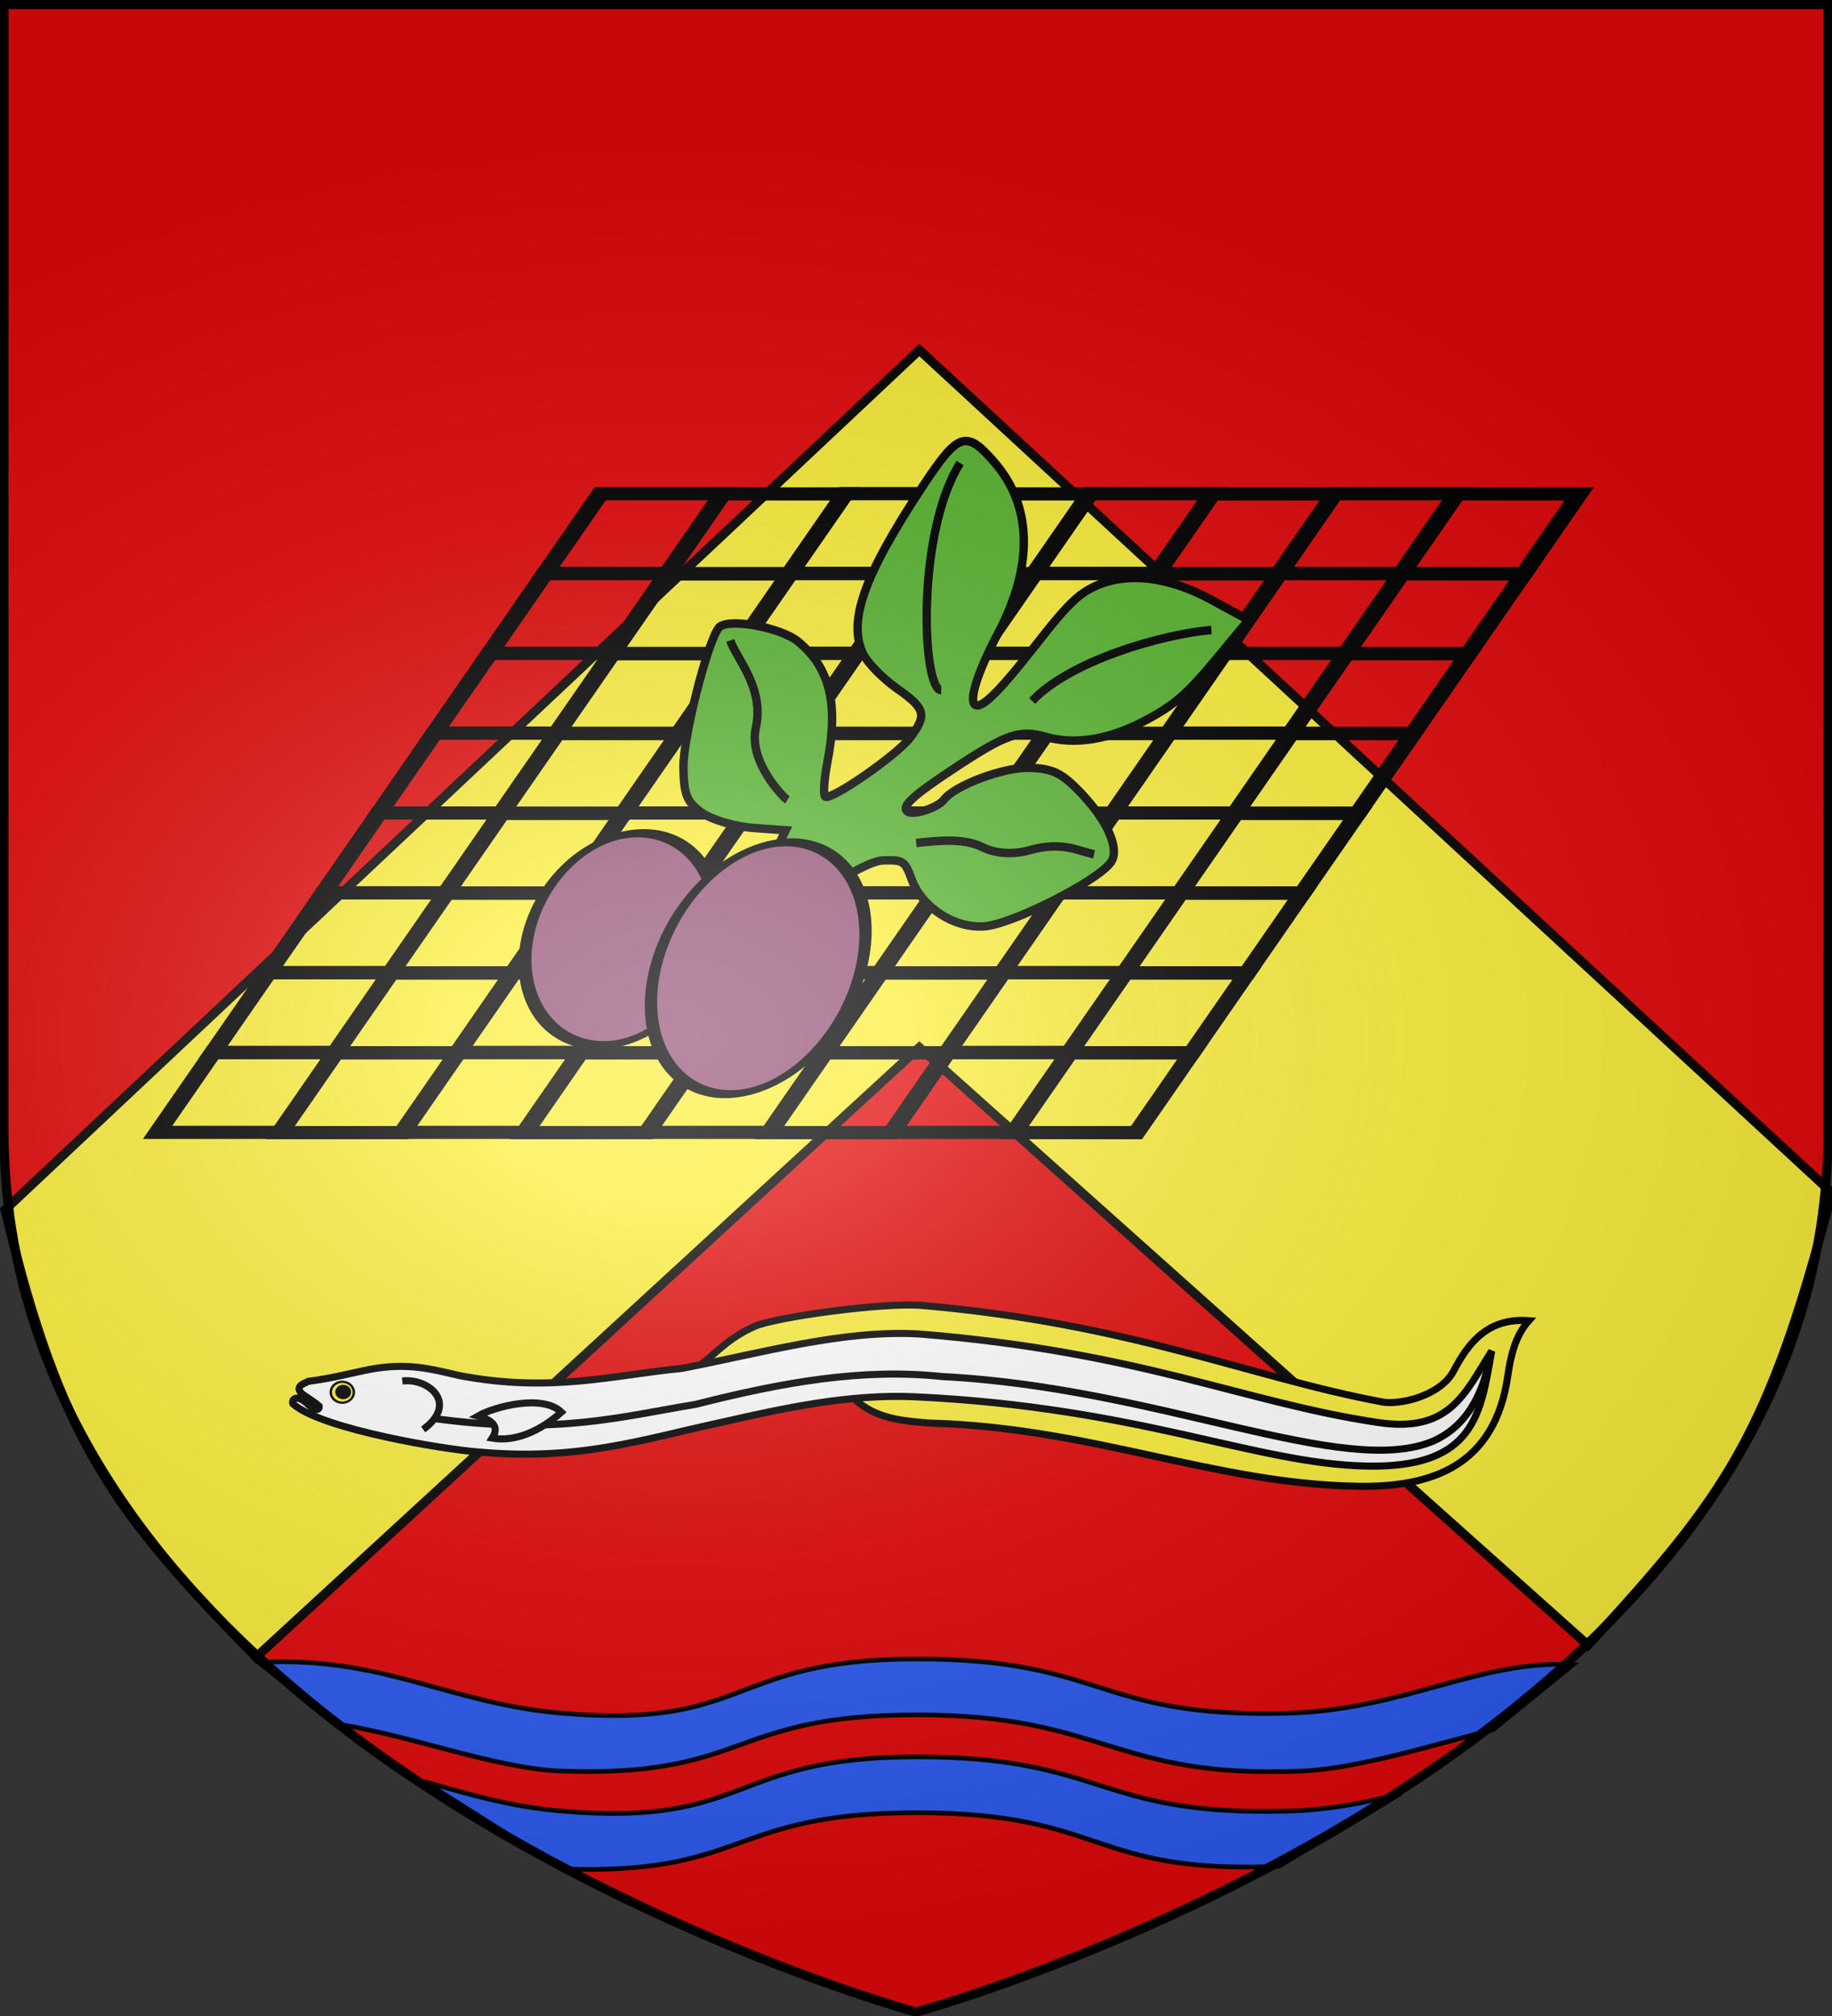
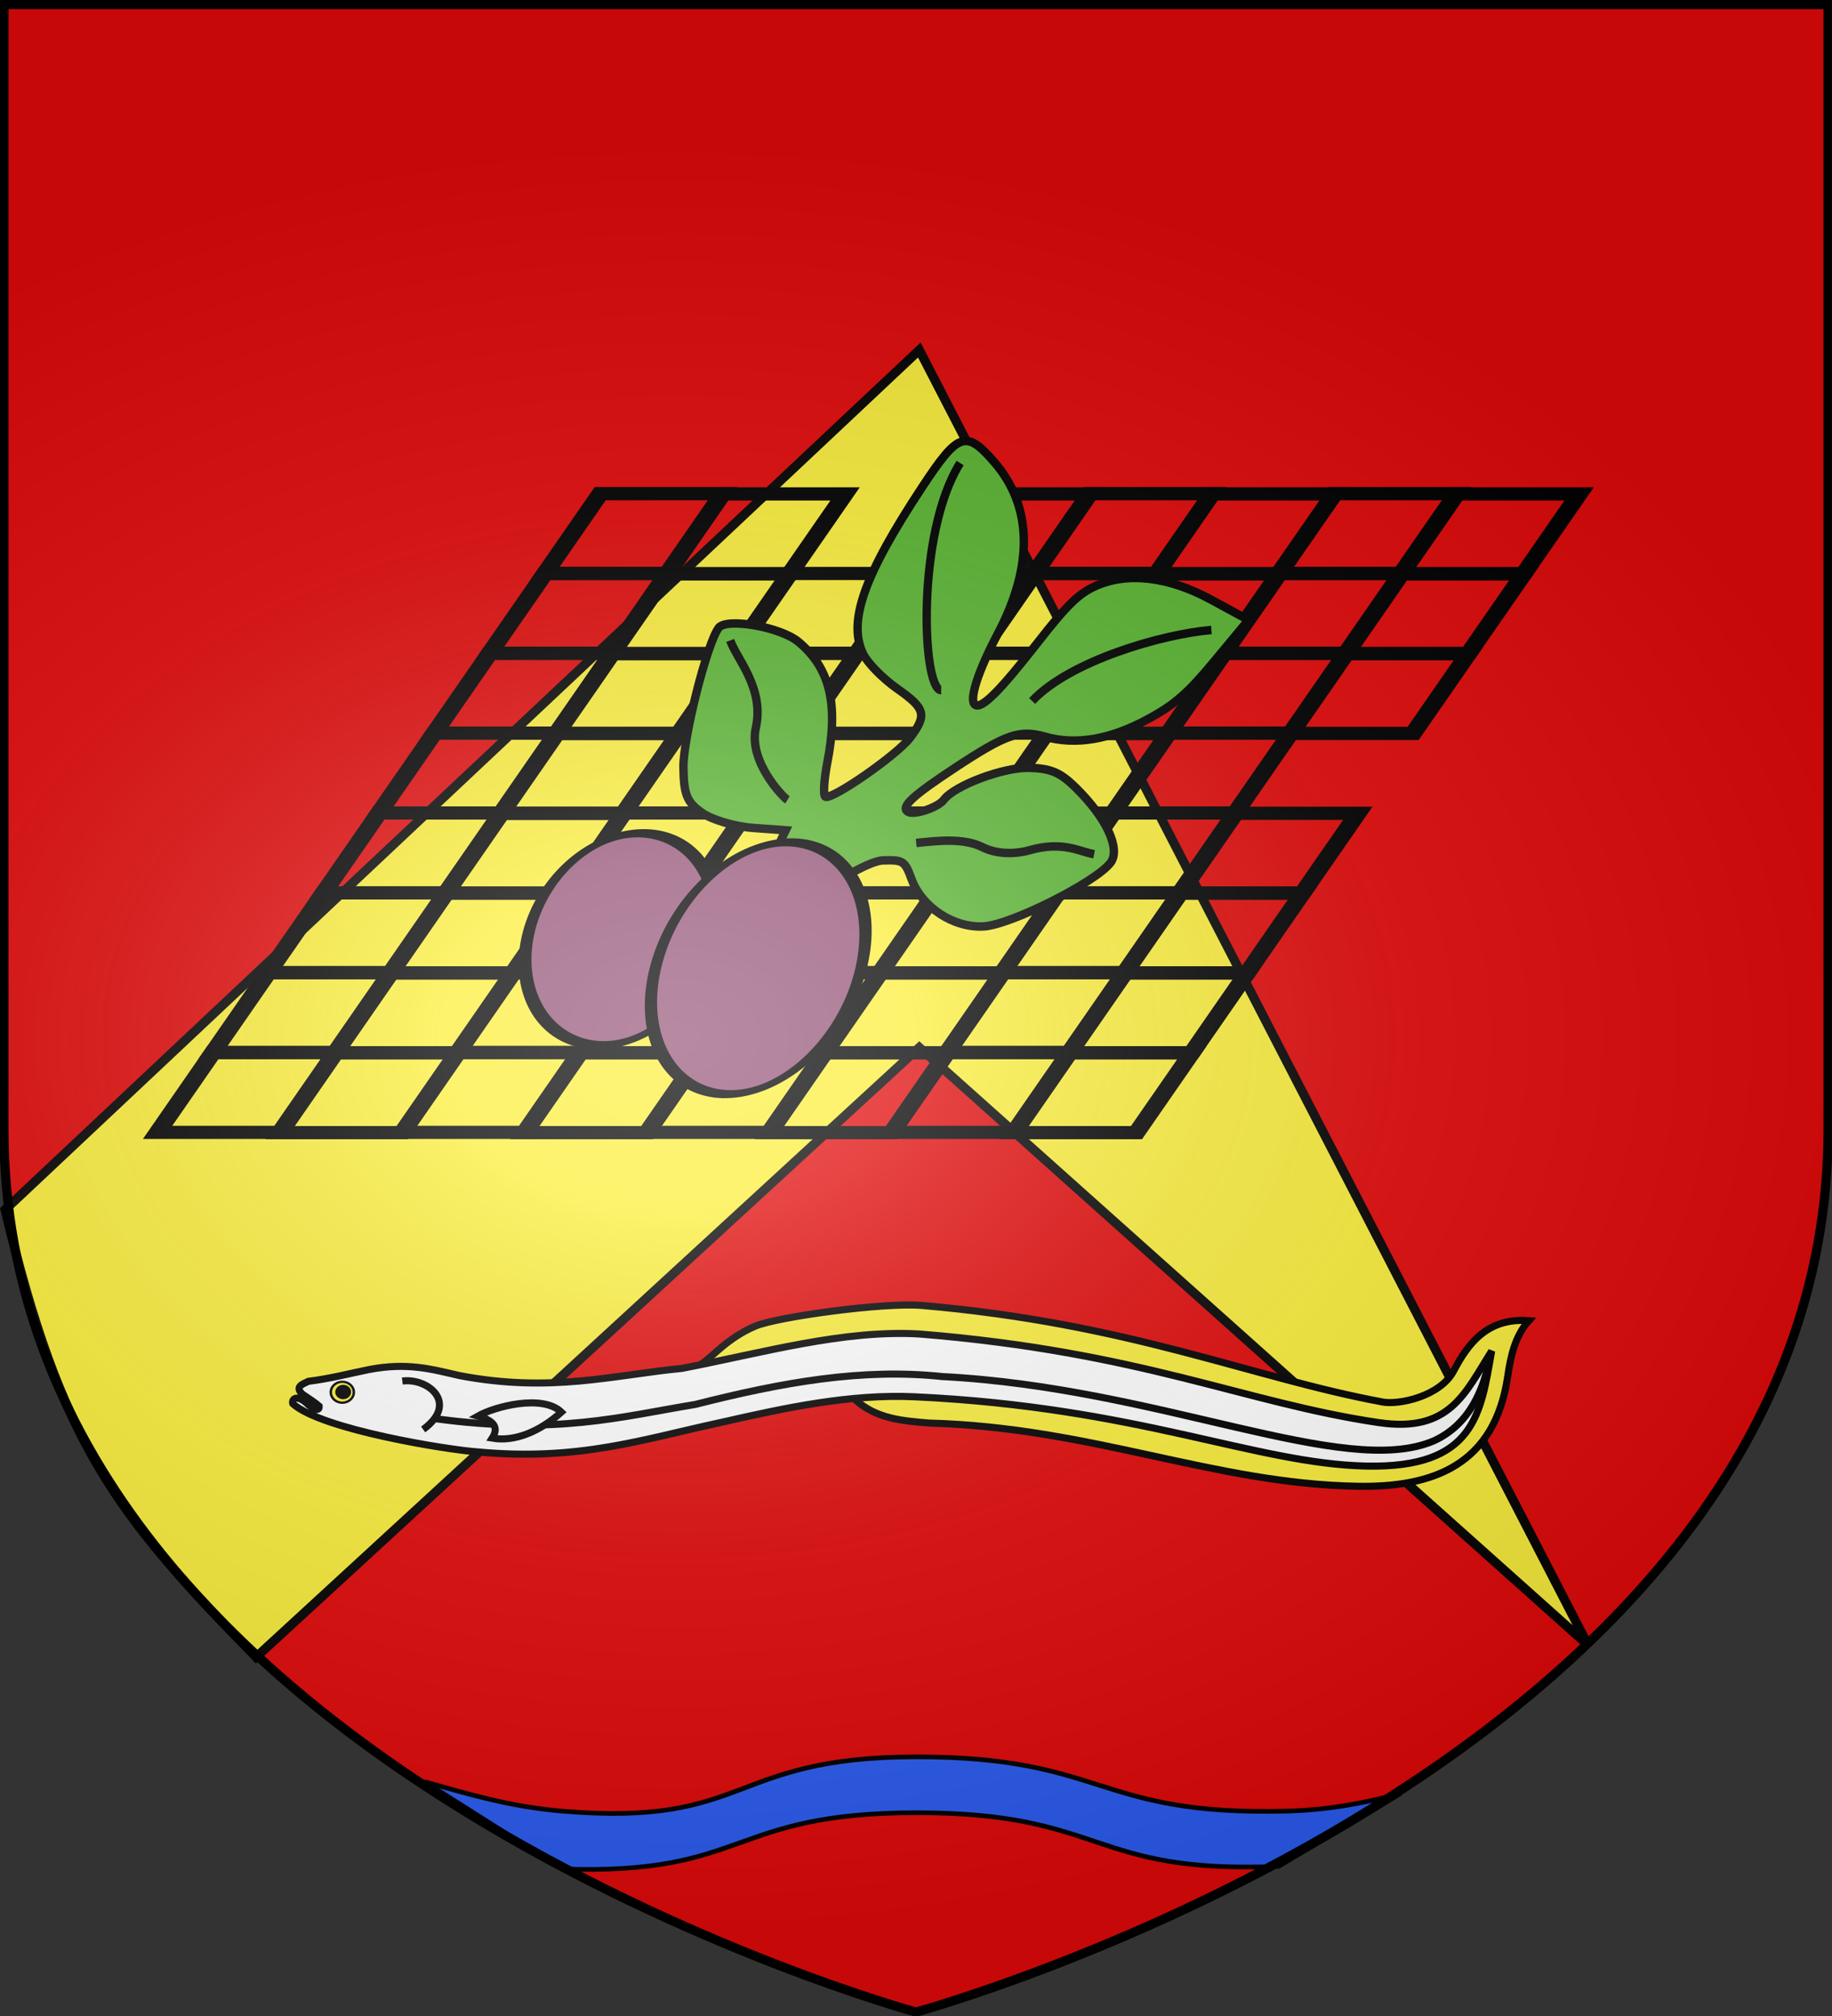
<svg xmlns="http://www.w3.org/2000/svg" xmlns:ns1="http://sodipodi.sourceforge.net/DTD/sodipodi-0.dtd" xmlns:ns2="http://www.inkscape.org/namespaces/inkscape" xmlns:xlink="http://www.w3.org/1999/xlink" height="660" width="600" version="1.0" id="svg2" ns1:version="0.32" ns2:version="0.46" ns1:docname="0prov.svg" ns1:docbase="C:\Documents and Settings\Propriétaire\Bureau" ns2:export-filename="/Users/olivier/Desktop/Blason Rouge/Blason_Vide_3D.png" ns2:export-xdpi="144" ns2:export-ydpi="144" ns2:output_extension="org.inkscape.output.svg.inkscape">
  <rect width="100%" height="100%" fill="#333333" stroke="none" />
  <ns1:namedview ns2:window-height="1208" ns2:window-width="1640" ns2:pageshadow="2" ns2:pageopacity="0.0" guidetolerance="10.0" gridtolerance="10.0" objecttolerance="10.0" borderopacity="1.0" bordercolor="#666666" pagecolor="#ffffff" id="base" showgrid="false" height="660px" ns2:zoom="1.4810007" ns2:cx="93.97608" ns2:cy="329.90287" ns2:window-x="764" ns2:window-y="50" ns2:current-layer="layer4" />
  <desc id="desc4">Flag of Canton of Valais (Wallis)</desc>
  <defs id="defs6">
    <linearGradient id="linearGradient2893">
      <stop style="stop-color:white;stop-opacity:0.314;" offset="0" id="stop2895" />
      <stop id="stop2897" offset="0.19" style="stop-color:white;stop-opacity:0.251;" />
      <stop style="stop-color:#6b6b6b;stop-opacity:0.125;" offset="0.6" id="stop2901" />
      <stop style="stop-color:black;stop-opacity:0.125;" offset="1" id="stop2899" />
    </linearGradient>
    <radialGradient ns2:collect="always" xlink:href="#linearGradient2893" id="radialGradient3163" gradientUnits="userSpaceOnUse" gradientTransform="matrix(1.354,0,0,0.98,-77.909,118.068)" cx="221.445" cy="226.331" fx="221.445" fy="226.331" r="300" />
  </defs>
  <g ns2:groupmode="layer" id="layer3" ns2:label="Fond écu" style="display:inline" ns1:insensitive="true">
    <path d="M 300.499,659.81 C 300.499,659.81 599.222,578.426 599.222,371.596 C 599.222,164.767 599.222,2.258 599.222,2.258 L 1.776,2.258 L 1.776,371.596 C 1.776,578.426 300.499,659.81 300.499,659.81 z" style="fill:#e20909;fill-opacity:1;fill-rule:evenodd;stroke:none;stroke-width:1px;stroke-linecap:butt;stroke-linejoin:miter;stroke-opacity:1;display:inline" id="path11587" ns1:nodetypes="cscccc" />
-     <path style="opacity:1;fill:#fcef3c;fill-opacity:1;fill-rule:nonzero;stroke:#020202;stroke-width:3;stroke-linecap:butt;stroke-linejoin:miter;marker:none;marker-start:none;marker-mid:none;marker-end:none;stroke-miterlimit:4;stroke-dasharray:none;stroke-dashoffset:0;stroke-opacity:0.992;visibility:visible;display:inline;overflow:visible;enable-background:accumulate" d="M 301.085,114.584 L 1.678,396.022 C 19.895,472.79 38.01,495.611 83.866,542.522 L 301.085,342.897 L 520.097,538.59 C 565.433,489.356 579.289,470.152 599.94,390.465 L 301.085,114.584 z" id="path3167" ns1:nodetypes="ccccccc" />
+     <path style="opacity:1;fill:#fcef3c;fill-opacity:1;fill-rule:nonzero;stroke:#020202;stroke-width:3;stroke-linecap:butt;stroke-linejoin:miter;marker:none;marker-start:none;marker-mid:none;marker-end:none;stroke-miterlimit:4;stroke-dasharray:none;stroke-dashoffset:0;stroke-opacity:0.992;visibility:visible;display:inline;overflow:visible;enable-background:accumulate" d="M 301.085,114.584 L 1.678,396.022 C 19.895,472.79 38.01,495.611 83.866,542.522 L 301.085,342.897 L 520.097,538.59 L 301.085,114.584 z" id="path3167" ns1:nodetypes="ccccccc" />
    <g style="opacity:1;display:inline" id="g7423" transform="translate(-356.933,258.913)" />
  </g>
  <g ns2:groupmode="layer" id="layer1" ns2:label="GR">
    <g style="stroke:#000000;stroke-width:7.453;stroke-miterlimit:4;stroke-dasharray:none;stroke-opacity:1;display:inline" id="g3360" transform="matrix(0.801,0,0.17,0.643,150.681,100.388)">
      <g style="fill:none;stroke:#000000;stroke-width:8.262;stroke-miterlimit:4;stroke-dasharray:none;stroke-opacity:1" transform="matrix(1,0,-0.625,0.813,137.143,95.212)" id="g9064">
        <rect y="350" x="0" height="50" width="50" id="rect9066" style="fill:none;fill-opacity:1;fill-rule:nonzero;stroke:#000000;stroke-width:8.262;stroke-linecap:round;stroke-linejoin:miter;stroke-miterlimit:4;stroke-dasharray:none;stroke-opacity:1" />
        <rect style="fill:none;fill-opacity:1;fill-rule:nonzero;stroke:#000000;stroke-width:8.262;stroke-linecap:round;stroke-linejoin:miter;stroke-miterlimit:4;stroke-dasharray:none;stroke-opacity:1" id="rect9068" width="50" height="50" x="0" y="300" />
        <rect y="250" x="0" height="50" width="50" id="rect9070" style="fill:none;fill-opacity:1;fill-rule:nonzero;stroke:#000000;stroke-width:8.262;stroke-linecap:round;stroke-linejoin:miter;stroke-miterlimit:4;stroke-dasharray:none;stroke-opacity:1" />
        <rect style="fill:none;fill-opacity:1;fill-rule:nonzero;stroke:#000000;stroke-width:8.262;stroke-linecap:round;stroke-linejoin:miter;stroke-miterlimit:4;stroke-dasharray:none;stroke-opacity:1" id="rect9072" width="50" height="50" x="0" y="200" />
        <rect y="150" x="0" height="50" width="50" id="rect9074" style="fill:none;fill-opacity:1;fill-rule:nonzero;stroke:#000000;stroke-width:8.262;stroke-linecap:round;stroke-linejoin:miter;stroke-miterlimit:4;stroke-dasharray:none;stroke-opacity:1" />
        <rect style="fill:none;fill-opacity:1;fill-rule:nonzero;stroke:#000000;stroke-width:8.262;stroke-linecap:round;stroke-linejoin:miter;stroke-miterlimit:4;stroke-dasharray:none;stroke-opacity:1" id="rect9076" width="50" height="50" x="0" y="50" />
        <rect style="fill:none;fill-opacity:1;fill-rule:nonzero;stroke:#000000;stroke-width:8.262;stroke-linecap:round;stroke-linejoin:miter;stroke-miterlimit:4;stroke-dasharray:none;stroke-opacity:1" id="rect9078" width="50" height="50" x="0" y="100" />
-         <rect y="0" x="0" height="50" width="50" id="rect9080" style="fill:none;fill-opacity:1;fill-rule:nonzero;stroke:#000000;stroke-width:8.262;stroke-linecap:round;stroke-linejoin:miter;stroke-miterlimit:4;stroke-dasharray:none;stroke-opacity:1" />
      </g>
      <g style="fill:none;stroke:#000000;stroke-width:8.262;stroke-miterlimit:4;stroke-dasharray:none;stroke-opacity:1" id="g9082" transform="matrix(1,0,-0.625,0.813,237.188,95.212)">
        <rect style="fill:none;fill-opacity:1;fill-rule:nonzero;stroke:#000000;stroke-width:8.262;stroke-linecap:round;stroke-linejoin:miter;stroke-miterlimit:4;stroke-dasharray:none;stroke-opacity:1" id="rect9084" width="50" height="50" x="0" y="350" />
        <rect y="300" x="0" height="50" width="50" id="rect9086" style="fill:none;fill-opacity:1;fill-rule:nonzero;stroke:#000000;stroke-width:8.262;stroke-linecap:round;stroke-linejoin:miter;stroke-miterlimit:4;stroke-dasharray:none;stroke-opacity:1" />
        <rect style="fill:none;fill-opacity:1;fill-rule:nonzero;stroke:#000000;stroke-width:8.262;stroke-linecap:round;stroke-linejoin:miter;stroke-miterlimit:4;stroke-dasharray:none;stroke-opacity:1" id="rect9088" width="50" height="50" x="0" y="250" />
        <rect y="200" x="0" height="50" width="50" id="rect9090" style="fill:none;fill-opacity:1;fill-rule:nonzero;stroke:#000000;stroke-width:8.262;stroke-linecap:round;stroke-linejoin:miter;stroke-miterlimit:4;stroke-dasharray:none;stroke-opacity:1" />
-         <rect style="fill:none;fill-opacity:1;fill-rule:nonzero;stroke:#000000;stroke-width:8.262;stroke-linecap:round;stroke-linejoin:miter;stroke-miterlimit:4;stroke-dasharray:none;stroke-opacity:1" id="rect9092" width="50" height="50" x="0" y="150" />
        <rect y="50" x="0" height="50" width="50" id="rect9094" style="fill:none;fill-opacity:1;fill-rule:nonzero;stroke:#000000;stroke-width:8.262;stroke-linecap:round;stroke-linejoin:miter;stroke-miterlimit:4;stroke-dasharray:none;stroke-opacity:1" />
        <rect y="100" x="0" height="50" width="50" id="rect9096" style="fill:none;fill-opacity:1;fill-rule:nonzero;stroke:#000000;stroke-width:8.262;stroke-linecap:round;stroke-linejoin:miter;stroke-miterlimit:4;stroke-dasharray:none;stroke-opacity:1" />
        <rect style="fill:none;fill-opacity:1;fill-rule:nonzero;stroke:#000000;stroke-width:8.262;stroke-linecap:round;stroke-linejoin:miter;stroke-miterlimit:4;stroke-dasharray:none;stroke-opacity:1" id="rect9098" width="50" height="50" x="0" y="0" />
      </g>
      <g style="fill:none;stroke:#000000;stroke-width:8.262;stroke-miterlimit:4;stroke-dasharray:none;stroke-opacity:1" transform="matrix(1,0,-0.625,0.813,337.234,95.212)" id="g9100">
        <rect y="350" x="0" height="50" width="50" id="rect9102" style="fill:none;fill-opacity:1;fill-rule:nonzero;stroke:#000000;stroke-width:8.262;stroke-linecap:round;stroke-linejoin:miter;stroke-miterlimit:4;stroke-dasharray:none;stroke-opacity:1" />
        <rect style="fill:none;fill-opacity:1;fill-rule:nonzero;stroke:#000000;stroke-width:8.262;stroke-linecap:round;stroke-linejoin:miter;stroke-miterlimit:4;stroke-dasharray:none;stroke-opacity:1" id="rect9104" width="50" height="50" x="0" y="300" />
        <rect y="250" x="0" height="50" width="50" id="rect9106" style="fill:none;fill-opacity:1;fill-rule:nonzero;stroke:#000000;stroke-width:8.262;stroke-linecap:round;stroke-linejoin:miter;stroke-miterlimit:4;stroke-dasharray:none;stroke-opacity:1" />
        <rect style="fill:none;fill-opacity:1;fill-rule:nonzero;stroke:#000000;stroke-width:8.262;stroke-linecap:round;stroke-linejoin:miter;stroke-miterlimit:4;stroke-dasharray:none;stroke-opacity:1" id="rect9108" width="50" height="50" x="0" y="200" />
        <rect y="150" x="0" height="50" width="50" id="rect9110" style="fill:none;fill-opacity:1;fill-rule:nonzero;stroke:#000000;stroke-width:8.262;stroke-linecap:round;stroke-linejoin:miter;stroke-miterlimit:4;stroke-dasharray:none;stroke-opacity:1" />
        <rect style="fill:none;fill-opacity:1;fill-rule:nonzero;stroke:#000000;stroke-width:8.262;stroke-linecap:round;stroke-linejoin:miter;stroke-miterlimit:4;stroke-dasharray:none;stroke-opacity:1" id="rect9112" width="50" height="50" x="0" y="50" />
        <rect style="fill:none;fill-opacity:1;fill-rule:nonzero;stroke:#000000;stroke-width:8.262;stroke-linecap:round;stroke-linejoin:miter;stroke-miterlimit:4;stroke-dasharray:none;stroke-opacity:1" id="rect9114" width="50" height="50" x="0" y="100" />
        <rect y="0" x="0" height="50" width="50" id="rect9116" style="fill:none;fill-opacity:1;fill-rule:nonzero;stroke:#000000;stroke-width:8.262;stroke-linecap:round;stroke-linejoin:miter;stroke-miterlimit:4;stroke-dasharray:none;stroke-opacity:1" />
      </g>
      <g style="fill:none;stroke:#000000;stroke-width:8.262;stroke-miterlimit:4;stroke-dasharray:none;stroke-opacity:1" id="g9118" transform="matrix(-1,0,0.625,-0.813,187.31,420.553)">
        <rect style="fill:none;fill-opacity:1;fill-rule:nonzero;stroke:#000000;stroke-width:8.262;stroke-linecap:round;stroke-linejoin:miter;stroke-miterlimit:4;stroke-dasharray:none;stroke-opacity:1" id="rect9120" width="50" height="50" x="0" y="350" />
        <rect y="300" x="0" height="50" width="50" id="rect9122" style="fill:none;fill-opacity:1;fill-rule:nonzero;stroke:#000000;stroke-width:8.262;stroke-linecap:round;stroke-linejoin:miter;stroke-miterlimit:4;stroke-dasharray:none;stroke-opacity:1" />
        <rect style="fill:none;fill-opacity:1;fill-rule:nonzero;stroke:#000000;stroke-width:8.262;stroke-linecap:round;stroke-linejoin:miter;stroke-miterlimit:4;stroke-dasharray:none;stroke-opacity:1" id="rect9124" width="50" height="50" x="0" y="250" />
-         <rect y="200" x="0" height="50" width="50" id="rect9126" style="fill:none;fill-opacity:1;fill-rule:nonzero;stroke:#000000;stroke-width:8.262;stroke-linecap:round;stroke-linejoin:miter;stroke-miterlimit:4;stroke-dasharray:none;stroke-opacity:1" />
        <rect style="fill:none;fill-opacity:1;fill-rule:nonzero;stroke:#000000;stroke-width:8.262;stroke-linecap:round;stroke-linejoin:miter;stroke-miterlimit:4;stroke-dasharray:none;stroke-opacity:1" id="rect9128" width="50" height="50" x="0" y="150" />
        <rect y="50" x="0" height="50" width="50" id="rect9130" style="fill:none;fill-opacity:1;fill-rule:nonzero;stroke:#000000;stroke-width:8.262;stroke-linecap:round;stroke-linejoin:miter;stroke-miterlimit:4;stroke-dasharray:none;stroke-opacity:1" />
        <rect y="100" x="0" height="50" width="50" id="rect9132" style="fill:none;fill-opacity:1;fill-rule:nonzero;stroke:#000000;stroke-width:8.262;stroke-linecap:round;stroke-linejoin:miter;stroke-miterlimit:4;stroke-dasharray:none;stroke-opacity:1" />
        <rect style="fill:none;fill-opacity:1;fill-rule:nonzero;stroke:#000000;stroke-width:8.262;stroke-linecap:round;stroke-linejoin:miter;stroke-miterlimit:4;stroke-dasharray:none;stroke-opacity:1" id="rect9134" width="50" height="50" x="0" y="0" />
      </g>
      <g style="fill:none;stroke:#000000;stroke-width:8.262;stroke-miterlimit:4;stroke-dasharray:none;stroke-opacity:1" transform="matrix(-1,0,0.625,-0.813,87.264,420.553)" id="g9136">
        <rect y="350" x="0" height="50" width="50" id="rect9138" style="fill:none;fill-opacity:1;fill-rule:nonzero;stroke:#000000;stroke-width:8.262;stroke-linecap:round;stroke-linejoin:miter;stroke-miterlimit:4;stroke-dasharray:none;stroke-opacity:1" />
        <rect style="fill:none;fill-opacity:1;fill-rule:nonzero;stroke:#000000;stroke-width:8.262;stroke-linecap:round;stroke-linejoin:miter;stroke-miterlimit:4;stroke-dasharray:none;stroke-opacity:1" id="rect9140" width="50" height="50" x="0" y="300" />
        <rect y="250" x="0" height="50" width="50" id="rect9142" style="fill:none;fill-opacity:1;fill-rule:nonzero;stroke:#000000;stroke-width:8.262;stroke-linecap:round;stroke-linejoin:miter;stroke-miterlimit:4;stroke-dasharray:none;stroke-opacity:1" />
        <rect style="fill:none;fill-opacity:1;fill-rule:nonzero;stroke:#000000;stroke-width:8.262;stroke-linecap:round;stroke-linejoin:miter;stroke-miterlimit:4;stroke-dasharray:none;stroke-opacity:1" id="rect9144" width="50" height="50" x="0" y="200" />
        <rect y="150" x="0" height="50" width="50" id="rect9146" style="fill:none;fill-opacity:1;fill-rule:nonzero;stroke:#000000;stroke-width:8.262;stroke-linecap:round;stroke-linejoin:miter;stroke-miterlimit:4;stroke-dasharray:none;stroke-opacity:1" />
        <rect style="fill:none;fill-opacity:1;fill-rule:nonzero;stroke:#000000;stroke-width:8.262;stroke-linecap:round;stroke-linejoin:miter;stroke-miterlimit:4;stroke-dasharray:none;stroke-opacity:1" id="rect9148" width="50" height="50" x="0" y="50" />
        <rect style="fill:none;fill-opacity:1;fill-rule:nonzero;stroke:#000000;stroke-width:8.262;stroke-linecap:round;stroke-linejoin:miter;stroke-miterlimit:4;stroke-dasharray:none;stroke-opacity:1" id="rect9150" width="50" height="50" x="0" y="100" />
        <rect y="0" x="0" height="50" width="50" id="rect9152" style="fill:none;fill-opacity:1;fill-rule:nonzero;stroke:#000000;stroke-width:8.262;stroke-linecap:round;stroke-linejoin:miter;stroke-miterlimit:4;stroke-dasharray:none;stroke-opacity:1" />
      </g>
      <g style="fill:none;stroke:#000000;stroke-width:8.262;stroke-miterlimit:4;stroke-dasharray:none;stroke-opacity:1" id="g9154" transform="matrix(-1,0,0.625,-0.813,-12.781,420.553)">
        <rect style="fill:none;fill-opacity:1;fill-rule:nonzero;stroke:#000000;stroke-width:8.262;stroke-linecap:round;stroke-linejoin:miter;stroke-miterlimit:4;stroke-dasharray:none;stroke-opacity:1" id="rect9156" width="50" height="50" x="0" y="350" />
        <rect y="300" x="0" height="50" width="50" id="rect9158" style="fill:none;fill-opacity:1;fill-rule:nonzero;stroke:#000000;stroke-width:8.262;stroke-linecap:round;stroke-linejoin:miter;stroke-miterlimit:4;stroke-dasharray:none;stroke-opacity:1" />
        <rect style="fill:none;fill-opacity:1;fill-rule:nonzero;stroke:#000000;stroke-width:8.262;stroke-linecap:round;stroke-linejoin:miter;stroke-miterlimit:4;stroke-dasharray:none;stroke-opacity:1" id="rect9160" width="50" height="50" x="0" y="250" />
        <rect y="200" x="0" height="50" width="50" id="rect9162" style="fill:none;fill-opacity:1;fill-rule:nonzero;stroke:#000000;stroke-width:8.262;stroke-linecap:round;stroke-linejoin:miter;stroke-miterlimit:4;stroke-dasharray:none;stroke-opacity:1" />
        <rect style="fill:none;fill-opacity:1;fill-rule:nonzero;stroke:#000000;stroke-width:8.262;stroke-linecap:round;stroke-linejoin:miter;stroke-miterlimit:4;stroke-dasharray:none;stroke-opacity:1" id="rect9164" width="50" height="50" x="0" y="150" />
        <rect y="50" x="0" height="50" width="50" id="rect9166" style="fill:none;fill-opacity:1;fill-rule:nonzero;stroke:#000000;stroke-width:8.262;stroke-linecap:round;stroke-linejoin:miter;stroke-miterlimit:4;stroke-dasharray:none;stroke-opacity:1" />
        <rect y="100" x="0" height="50" width="50" id="rect9168" style="fill:none;fill-opacity:1;fill-rule:nonzero;stroke:#000000;stroke-width:8.262;stroke-linecap:round;stroke-linejoin:miter;stroke-miterlimit:4;stroke-dasharray:none;stroke-opacity:1" />
        <rect style="fill:none;fill-opacity:1;fill-rule:nonzero;stroke:#000000;stroke-width:8.262;stroke-linecap:round;stroke-linejoin:miter;stroke-miterlimit:4;stroke-dasharray:none;stroke-opacity:1" id="rect9170" width="50" height="50" x="0" y="0" />
      </g>
      <g style="fill:none;stroke:#000000;stroke-width:8.262;stroke-miterlimit:4;stroke-dasharray:none;stroke-opacity:1" transform="matrix(-1,0,0.625,-0.813,-112.826,420.553)" id="g9172">
        <rect y="350" x="0" height="50" width="50" id="rect9174" style="fill:none;fill-opacity:1;fill-rule:nonzero;stroke:#000000;stroke-width:8.262;stroke-linecap:round;stroke-linejoin:miter;stroke-miterlimit:4;stroke-dasharray:none;stroke-opacity:1" />
        <rect style="fill:none;fill-opacity:1;fill-rule:nonzero;stroke:#000000;stroke-width:8.262;stroke-linecap:round;stroke-linejoin:miter;stroke-miterlimit:4;stroke-dasharray:none;stroke-opacity:1" id="rect9176" width="50" height="50" x="0" y="300" />
        <rect y="250" x="0" height="50" width="50" id="rect9178" style="fill:none;fill-opacity:1;fill-rule:nonzero;stroke:#000000;stroke-width:8.262;stroke-linecap:round;stroke-linejoin:miter;stroke-miterlimit:4;stroke-dasharray:none;stroke-opacity:1" />
        <rect style="fill:none;fill-opacity:1;fill-rule:nonzero;stroke:#000000;stroke-width:8.262;stroke-linecap:round;stroke-linejoin:miter;stroke-miterlimit:4;stroke-dasharray:none;stroke-opacity:1" id="rect9180" width="50" height="50" x="0" y="200" />
        <rect y="150" x="0" height="50" width="50" id="rect9182" style="fill:none;fill-opacity:1;fill-rule:nonzero;stroke:#000000;stroke-width:8.262;stroke-linecap:round;stroke-linejoin:miter;stroke-miterlimit:4;stroke-dasharray:none;stroke-opacity:1" />
        <rect style="fill:none;fill-opacity:1;fill-rule:nonzero;stroke:#000000;stroke-width:8.262;stroke-linecap:round;stroke-linejoin:miter;stroke-miterlimit:4;stroke-dasharray:none;stroke-opacity:1" id="rect9184" width="50" height="50" x="0" y="50" />
        <rect style="fill:none;fill-opacity:1;fill-rule:nonzero;stroke:#000000;stroke-width:8.262;stroke-linecap:round;stroke-linejoin:miter;stroke-miterlimit:4;stroke-dasharray:none;stroke-opacity:1" id="rect9186" width="50" height="50" x="0" y="100" />
        <rect y="0" x="0" height="50" width="50" id="rect9188" style="fill:none;fill-opacity:1;fill-rule:nonzero;stroke:#000000;stroke-width:8.262;stroke-linecap:round;stroke-linejoin:miter;stroke-miterlimit:4;stroke-dasharray:none;stroke-opacity:1" />
      </g>
      <g style="fill:none;stroke:#000000;stroke-width:8.262;stroke-miterlimit:4;stroke-dasharray:none;stroke-opacity:1;display:inline" transform="matrix(1,0,-0.625,0.813,37.098,95.212)" id="g9054">
        <rect style="fill:none;fill-opacity:1;fill-rule:nonzero;stroke:#000000;stroke-width:8.262;stroke-linecap:round;stroke-linejoin:miter;stroke-miterlimit:4;stroke-dasharray:none;stroke-opacity:1" id="rect24530" width="50" height="50" x="0" y="350" />
        <rect y="300" x="0" height="50" width="50" id="rect25501" style="fill:none;fill-opacity:1;fill-rule:nonzero;stroke:#000000;stroke-width:8.262;stroke-linecap:round;stroke-linejoin:miter;stroke-miterlimit:4;stroke-dasharray:none;stroke-opacity:1" />
        <rect style="fill:none;fill-opacity:1;fill-rule:nonzero;stroke:#000000;stroke-width:8.262;stroke-linecap:round;stroke-linejoin:miter;stroke-miterlimit:4;stroke-dasharray:none;stroke-opacity:1" id="rect25503" width="50" height="50" x="0" y="250" />
        <rect y="200" x="0" height="50" width="50" id="rect25505" style="fill:none;fill-opacity:1;fill-rule:nonzero;stroke:#000000;stroke-width:8.262;stroke-linecap:round;stroke-linejoin:miter;stroke-miterlimit:4;stroke-dasharray:none;stroke-opacity:1" />
        <rect style="fill:none;fill-opacity:1;fill-rule:nonzero;stroke:#000000;stroke-width:8.262;stroke-linecap:round;stroke-linejoin:miter;stroke-miterlimit:4;stroke-dasharray:none;stroke-opacity:1" id="rect25507" width="50" height="50" x="0" y="150" />
        <rect y="50" x="0" height="50" width="50" id="rect2261" style="fill:none;fill-opacity:1;fill-rule:nonzero;stroke:#000000;stroke-width:8.262;stroke-linecap:round;stroke-linejoin:miter;stroke-miterlimit:4;stroke-dasharray:none;stroke-opacity:1" />
        <rect y="100" x="0" height="50" width="50" id="rect2263" style="fill:none;fill-opacity:1;fill-rule:nonzero;stroke:#000000;stroke-width:8.262;stroke-linecap:round;stroke-linejoin:miter;stroke-miterlimit:4;stroke-dasharray:none;stroke-opacity:1" />
        <rect style="fill:none;fill-opacity:1;fill-rule:nonzero;stroke:#000000;stroke-width:8.262;stroke-linecap:round;stroke-linejoin:miter;stroke-miterlimit:4;stroke-dasharray:none;stroke-opacity:1" id="rect2265" width="50" height="50" x="0" y="0" />
      </g>
    </g>
  </g>
  <g ns2:groupmode="layer" id="layer4" ns2:label="Meubles" style="opacity:1;display:inline">
    <g id="g6475" ns2:label="Calque 1" transform="matrix(1.001,0,0,0.725,-63.128,-176.192)" style="opacity:1">
      <g transform="translate(62.857,493.791)" style="opacity:1;display:inline" id="g6477">
        <g id="g5810" />
        <g id="g6515">
          <rect id="rect4923" style="opacity:1;fill:none;fill-opacity:1;fill-rule:nonzero;stroke:none;stroke-width:7.56;stroke-linecap:round;stroke-linejoin:round;stroke-miterlimit:4;stroke-dasharray:none;stroke-opacity:1;display:inline" y="3.375078e-14" x="0" height="660" width="600" />
        </g>
      </g>
      <rect y="686.648" x="314.286" height="45.714" width="0" id="rect4632" style="fill:#ff0000;fill-opacity:1;stroke-width:5.394;stroke-miterlimit:4;stroke-dasharray:none" />
    </g>
    <g id="g2510">
      <g ns2:transform-center-x="35.689259" transform="matrix(0.597,-0.702,-0.692,-0.598,320.332,658.001)" id="g4135">
        <path id="path2092" style="fill:#5ab532;stroke:#000000;stroke-width:3;stroke-miterlimit:4;stroke-dasharray:none;stroke-opacity:1;display:inline" d="M 198.749,318.378 C 220.904,313.989 279.674,300.508 286.883,292.521 C 291.754,287.125 291.844,286.447 288.496,280.384 C 283.313,270.999 285.087,257.573 292.546,249.736 C 299.238,242.704 330.542,229.387 339.183,229.897 C 345.224,230.253 350.235,241.378 351.235,256.656 C 351.749,264.503 350.681,267.938 345.839,274.013 C 340.114,281.196 323.737,290.361 317.307,289.982 C 313.786,289.774 305.989,294.577 305.735,297.109 C 305.433,300.124 311.136,299.43 328.53,294.336 C 349.484,288.2 353.817,285.635 357.794,277.01 C 362.587,266.615 372.036,258.657 386.173,253.109 C 396.502,249.055 402.44,248.156 417.673,248.338 L 436.446,248.562 L 433.219,263.483 C 429.54,280.496 421.237,292.863 409.899,298.218 C 403.991,301.008 398.234,301.538 381.468,300.833 C 359.318,299.902 350.413,300.656 350.129,303.487 C 349.849,306.272 359.721,310.437 374.449,313.748 C 401.194,319.76 416.904,333.919 419.835,354.65 C 421.968,369.745 419.466,371.231 396.627,368.428 C 359.094,363.822 342.957,357.629 337.8,345.852 C 336.377,342.604 335.73,334.798 336.361,328.506 C 337.601,316.138 336.289,314.191 326.279,313.556 C 318.686,313.074 290.882,320.477 290.624,323.049 C 290.528,324.008 294.876,327.318 300.287,330.405 C 318.651,340.884 326.289,351.55 325.996,366.305 C 325.83,374.626 315.822,391.547 311.225,391.276 C 304.313,390.868 273.165,375.345 265.43,368.453 C 258.235,362.042 256.952,359.481 257.633,352.895 C 258.081,348.558 261.583,340.739 265.415,335.518 L 272.381,326.026 L 266.382,324.488 C 263.082,323.642 201.629,329.308 201.432,330.547 C 200.631,335.593 140.734,329.87 198.749,318.378 z" ns1:nodetypes="cssssssssssscccssssssssssssssscccss" />
        <path id="path3869" style="fill:none;fill-rule:evenodd;stroke:#000000;stroke-width:3;stroke-linecap:butt;stroke-linejoin:miter;stroke-miterlimit:4;stroke-dasharray:none;stroke-opacity:1;display:inline" d="M 337.601,236.352 C 334.817,241.211 333.855,248.067 323.747,254.851 C 318.69,258.246 314.82,263.373 313.562,268.452 C 311.708,275.935 304.364,282.642 299.301,287.495 M 364.405,288.79 C 384.004,287.818 412.638,268.78 425.154,256.347 M 346.185,316.111 C 341.793,321.271 382.286,359.309 411.629,363.623 M 280.955,332.609 C 280.627,334.507 282.252,352.219 292.927,357.915 C 305.638,364.698 306.965,378.904 310.507,385.209" ns1:nodetypes="cssscscscss" />
      </g>
      <g transform="matrix(2.431,-0.819,0.119,1.323,1389.384,-578.509)" id="g4814" style="stroke:#000000;stroke-width:1.725;stroke-miterlimit:4;stroke-dasharray:none;stroke-opacity:1;display:inline">
        <path ns1:type="arc" style="opacity:1;fill:#965578;fill-opacity:1;fill-rule:evenodd;stroke:#000000;stroke-width:1.725;stroke-linecap:square;stroke-linejoin:miter;marker:none;marker-start:none;marker-mid:none;marker-end:none;stroke-miterlimit:4;stroke-dasharray:none;stroke-dashoffset:0;stroke-opacity:1;visibility:visible;display:inline;overflow:visible" id="path3925" ns1:cx="-505.3125" ns1:cy="356.875" ns1:rx="12.8125" ns1:ry="25" d="M -509.27,380.653 A 12.812,25 0 1 1 -509.249,380.666" ns1:start="1.884771" ns1:end="8.1662395" ns1:open="true" />
      </g>
      <g ns2:transform-center-y="5.0140222" ns2:transform-center-x="16.925742" id="g4830" transform="matrix(2.74,-0.793,-5.3833526e-2,1.598,1652.295,-654.002)" style="stroke:#000000;stroke-width:1.468;stroke-miterlimit:4;stroke-dasharray:none;stroke-opacity:1;display:inline">
        <path ns1:open="true" ns1:end="8.1662395" ns1:start="1.884771" d="M -509.27,380.653 A 12.812,25 0 1 1 -509.249,380.666" ns1:ry="25" ns1:rx="12.8125" ns1:cy="356.875" ns1:cx="-505.3125" id="path4832" style="opacity:1;fill:#965578;fill-opacity:1;fill-rule:evenodd;stroke:#000000;stroke-width:1.468;stroke-linecap:square;stroke-linejoin:miter;marker:none;marker-start:none;marker-mid:none;marker-end:none;stroke-miterlimit:4;stroke-dasharray:none;stroke-dashoffset:0;stroke-opacity:1;visibility:visible;display:inline;overflow:visible" ns1:type="arc" />
      </g>
    </g>
    <g transform="translate(-357.783,286.954)" style="opacity:1;display:inline" id="g2469">
      <path style="fill:#fcef3c;fill-opacity:1;fill-rule:evenodd;stroke:#000000;stroke-width:2.316;stroke-linecap:butt;stroke-linejoin:miter;stroke-miterlimit:4;stroke-dasharray:none;stroke-opacity:1" d="M 858.475,145.409 C 853.952,150.465 852.549,157.07 851.6,163.481 C 847.372,192.874 826.877,200.017 802.577,199.626 C 755.336,198.865 715.568,180.347 661.946,178.925 C 653.398,178.171 644.798,177.646 637.622,171.076 L 647.593,157.656 L 587.301,159.71 C 590.887,157.606 595.693,151.231 605.122,147.208 C 612.209,144.184 647.277,139.35 659.754,140.427 C 728.044,146.32 767.136,163.96 810.608,172.041 C 815.947,173.034 829.501,170.216 833.927,161.763 C 838.587,152.862 844.98,144.37 858.475,145.409 z" id="path4656" ns1:nodetypes="ccsccccssssc" />
      <path style="fill:#ffffff;fill-opacity:1;fill-rule:evenodd;stroke:#000000;stroke-width:2.316;stroke-linecap:butt;stroke-linejoin:miter;stroke-miterlimit:4;stroke-dasharray:none;stroke-opacity:1" d="M 846.324,155.34 C 842.701,175.652 841.019,193.83 805.096,193.009 C 768.701,192.178 730.829,173.748 657.358,170.326 C 636.187,169.356 614.935,173.926 593.716,178.768 C 568.444,184.179 547.326,191.482 514.202,188.369 C 504.737,187.736 463.076,181.094 453.677,172.589 C 453.311,171.475 454.408,169.335 457.988,172.215 C 460.06,174.317 462.526,175.42 462.298,173.38 C 461.255,172.426 459.003,170.933 456.834,169.478 C 454.233,167.048 456.773,166.239 458.786,165.265 C 466.047,164.36 471.992,162.756 478.491,161.444 C 491.236,158.953 499.159,161.313 508.395,163.416 C 538.366,169.093 558.495,163.223 581.156,161.031 C 607.906,155.859 633.982,148.342 658.885,149.769 C 731.644,155.652 765.097,172.222 809.268,178.768 C 832.582,182.222 837.526,169.226 846.324,155.34 z" id="path4658" ns1:nodetypes="czscccccccccccsc" />
      <path style="fill:none;fill-rule:evenodd;stroke:#000000;stroke-width:2.316;stroke-linecap:butt;stroke-linejoin:miter;stroke-miterlimit:4;stroke-dasharray:none;stroke-opacity:1" d="M 500.264,177.484 C 540.01,182.877 561.363,176.792 585.513,172.829 C 614.271,165.542 640.161,160.927 666.442,163.713 C 737.74,167.342 797.936,197.301 827.324,184.769 C 839.241,179.36 843.66,167.807 845.777,157.519" id="path4660" ns1:nodetypes="ccccc" />
      <path style="fill:#ffffff;fill-opacity:1;fill-rule:evenodd;stroke:#000000;stroke-width:2.316;stroke-linecap:butt;stroke-linejoin:miter;stroke-miterlimit:4;stroke-dasharray:none;stroke-opacity:1" d="M 514.3,176.639 C 519.714,173.55 535.445,169.379 541.647,175.355 C 534.736,181.568 526.516,185.161 518.98,183.862 C 520.881,180.916 520.401,178.34 514.3,176.639 z" id="path4662" ns1:nodetypes="cccc" />
      <path style="fill:none;fill-rule:evenodd;stroke:#000000;stroke-width:2.316;stroke-linecap:butt;stroke-linejoin:miter;stroke-miterlimit:4;stroke-dasharray:none;stroke-opacity:1" d="M 489.547,165.173 C 497.984,164.054 508.159,172.41 496.375,181.025" id="path4664" ns1:nodetypes="cc" />
      <path ns1:type="arc" style="fill:#fcef3c;fill-opacity:1;fill-rule:nonzero;stroke:#000000;stroke-width:1.786;stroke-linecap:butt;stroke-linejoin:miter;marker:none;marker-start:none;marker-mid:none;marker-end:none;stroke-miterlimit:4;stroke-dasharray:none;stroke-dashoffset:0;stroke-opacity:1;visibility:visible;display:inline;overflow:visible" id="path4666" ns1:cx="173.39583" ns1:cy="252.72745" ns1:rx="8.3063869" ns1:ry="8.3063869" d="M 181.702,252.727 A 8.306,8.306 0 1 1 165.089,252.727 A 8.306,8.306 0 1 1 181.702,252.727 z" transform="matrix(-0.444,-8.6120438e-2,-9.497625e-2,0.403,570.886,81.925)" />
      <path ns1:type="arc" style="fill:#000000;fill-opacity:1;fill-rule:nonzero;stroke:#000000;stroke-width:1.786;stroke-linecap:butt;stroke-linejoin:miter;marker:none;marker-start:none;marker-mid:none;marker-end:none;stroke-miterlimit:4;stroke-dasharray:none;stroke-dashoffset:0;stroke-opacity:1;visibility:visible;display:inline;overflow:visible" id="path4668" ns1:cx="174.82349" ns1:cy="253.37639" ns1:rx="4.8021302" ns1:ry="4.8021302" d="M 179.626,253.376 A 4.802,4.802 0 1 1 170.021,253.376 A 4.802,4.802 0 1 1 179.626,253.376 z" transform="matrix(-0.444,-8.6120438e-2,-9.497625e-2,0.403,571.866,81.71)" />
    </g>
    <g style="fill:#2b5df2;display:inline" id="g2865" transform="matrix(0.722,0,0,0.592,83.684,393.584)">
-       <path style="fill:#2b5df2;fill-opacity:1;fill-rule:evenodd;stroke:#000000;stroke-width:2.568;stroke-linecap:butt;stroke-linejoin:miter;stroke-miterlimit:4;stroke-dasharray:none;stroke-opacity:1;display:inline" d="M 300,252.595 C 214.026,252.595 224.715,291.465 139.028,282.595 C 87.443,277.255 58.058,250.807 1.609,254.501 L 36.963,288.587 C 70.265,294.735 109.221,313.351 139.028,314.595 C 223.984,318.14 214.026,283.495 300,283.495 C 385.974,283.495 388.663,318.873 474.533,314.595 C 499.731,313.339 534.763,299.925 561.168,291.771 L 597.513,255.729 C 555.366,252.795 520.935,280.895 467.937,282.595 C 381.143,285.379 385.974,252.595 300,252.595 z" id="path25325" ns1:nodetypes="cscssssscsc" />
      <path style="fill:#2b5df2;fill-opacity:1;fill-rule:evenodd;stroke:#000000;stroke-width:2.568;stroke-linecap:butt;stroke-linejoin:miter;stroke-miterlimit:4;stroke-dasharray:none;stroke-opacity:1;display:inline" d="M 300,306.716 C 214.026,306.716 224.715,345.586 139.028,336.716 C 114.687,334.196 95.735,326.977 76.575,320.442 L 139.028,368.716 C 223.984,372.261 214.026,337.616 300,337.616 C 385.974,337.616 378.07,371.559 463.94,367.28 L 519.097,327.135 C 503.795,331.98 487.229,336.097 467.937,336.716 C 381.143,339.5 385.974,306.716 300,306.716 z" id="path2758" ns1:nodetypes="csssssssc" />
    </g>
  </g>
  <g ns2:groupmode="layer" id="layer2" ns2:label="Reflet final" style="display:inline" ns1:insensitive="true">
    <path ns1:nodetypes="cccccc" d="M 300,658.721 C 300,658.721 598.721,577.126 598.721,369.762 C 598.721,162.398 598.721,1.473 598.721,1.473 L 1.279,1.473 L 1.279,369.762 C 1.279,577.126 300,658.721 300,658.721 z" style="opacity:1;fill:url(#radialGradient3163);fill-opacity:1;fill-rule:evenodd;stroke:#000000;stroke-width:3.004;stroke-linecap:butt;stroke-linejoin:miter;stroke-miterlimit:4;stroke-dasharray:none;stroke-opacity:1" id="path2875" ns2:export-xdpi="144" ns2:export-ydpi="144" />
  </g>
</svg>